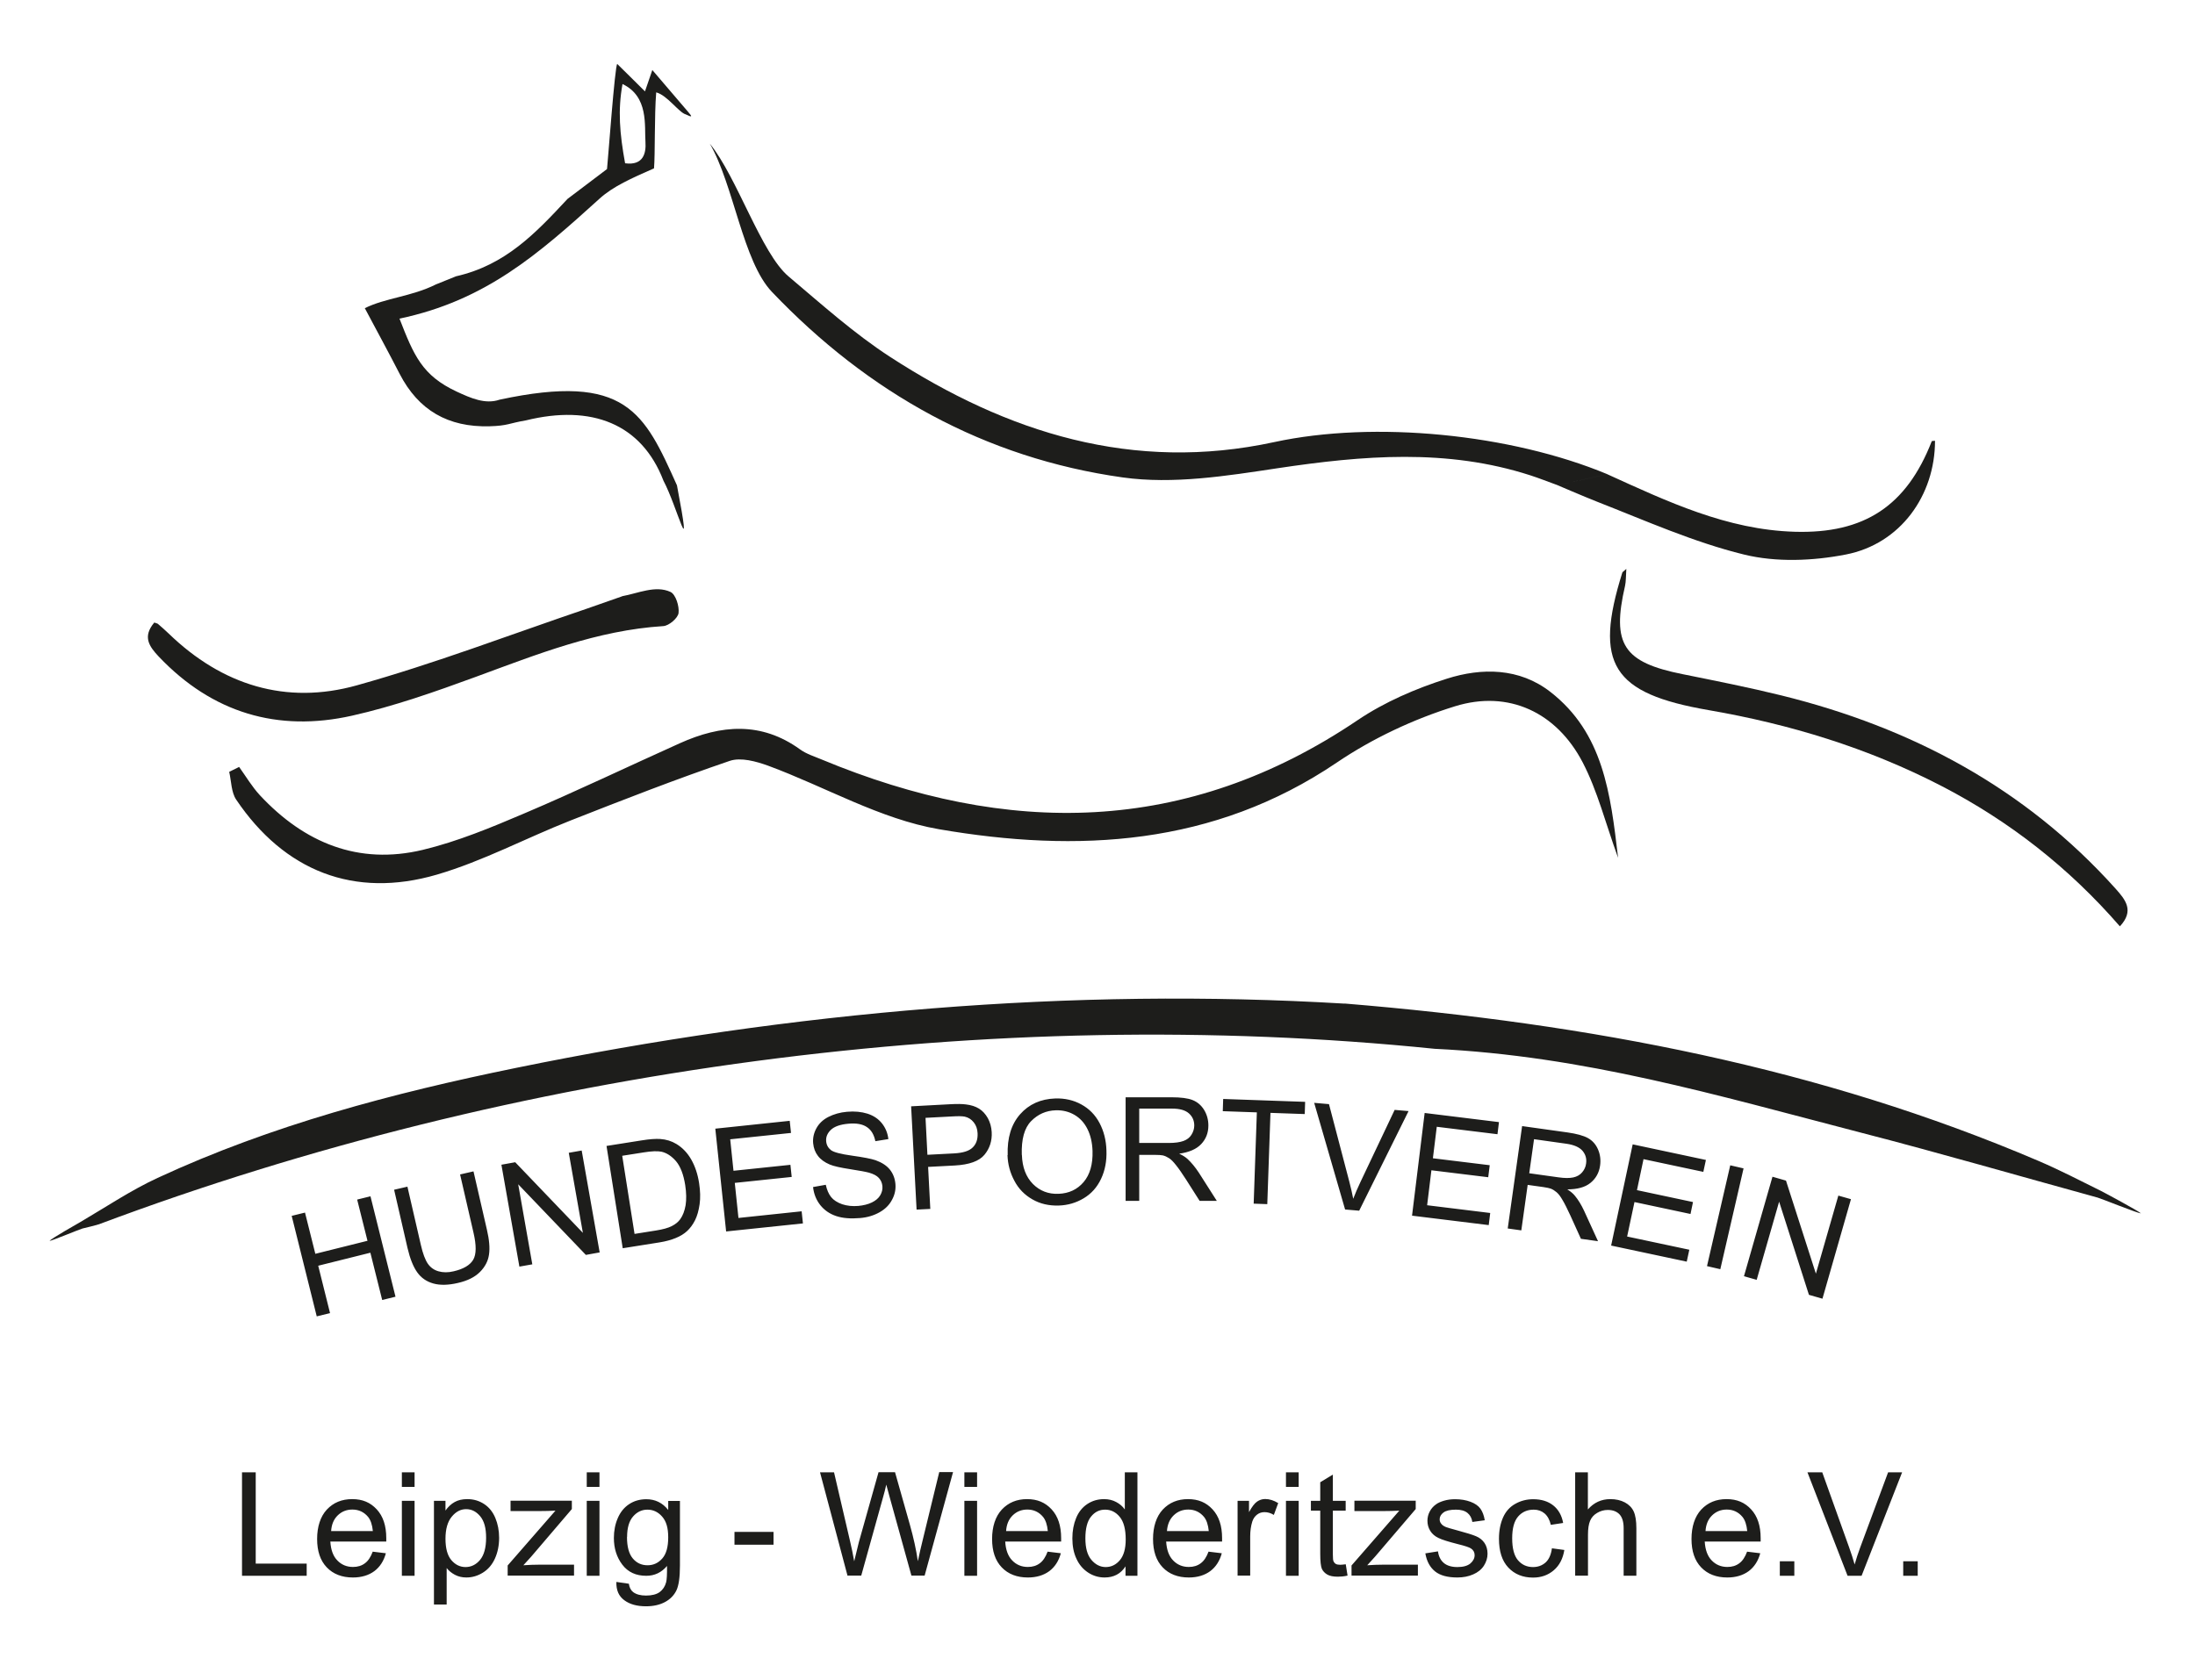
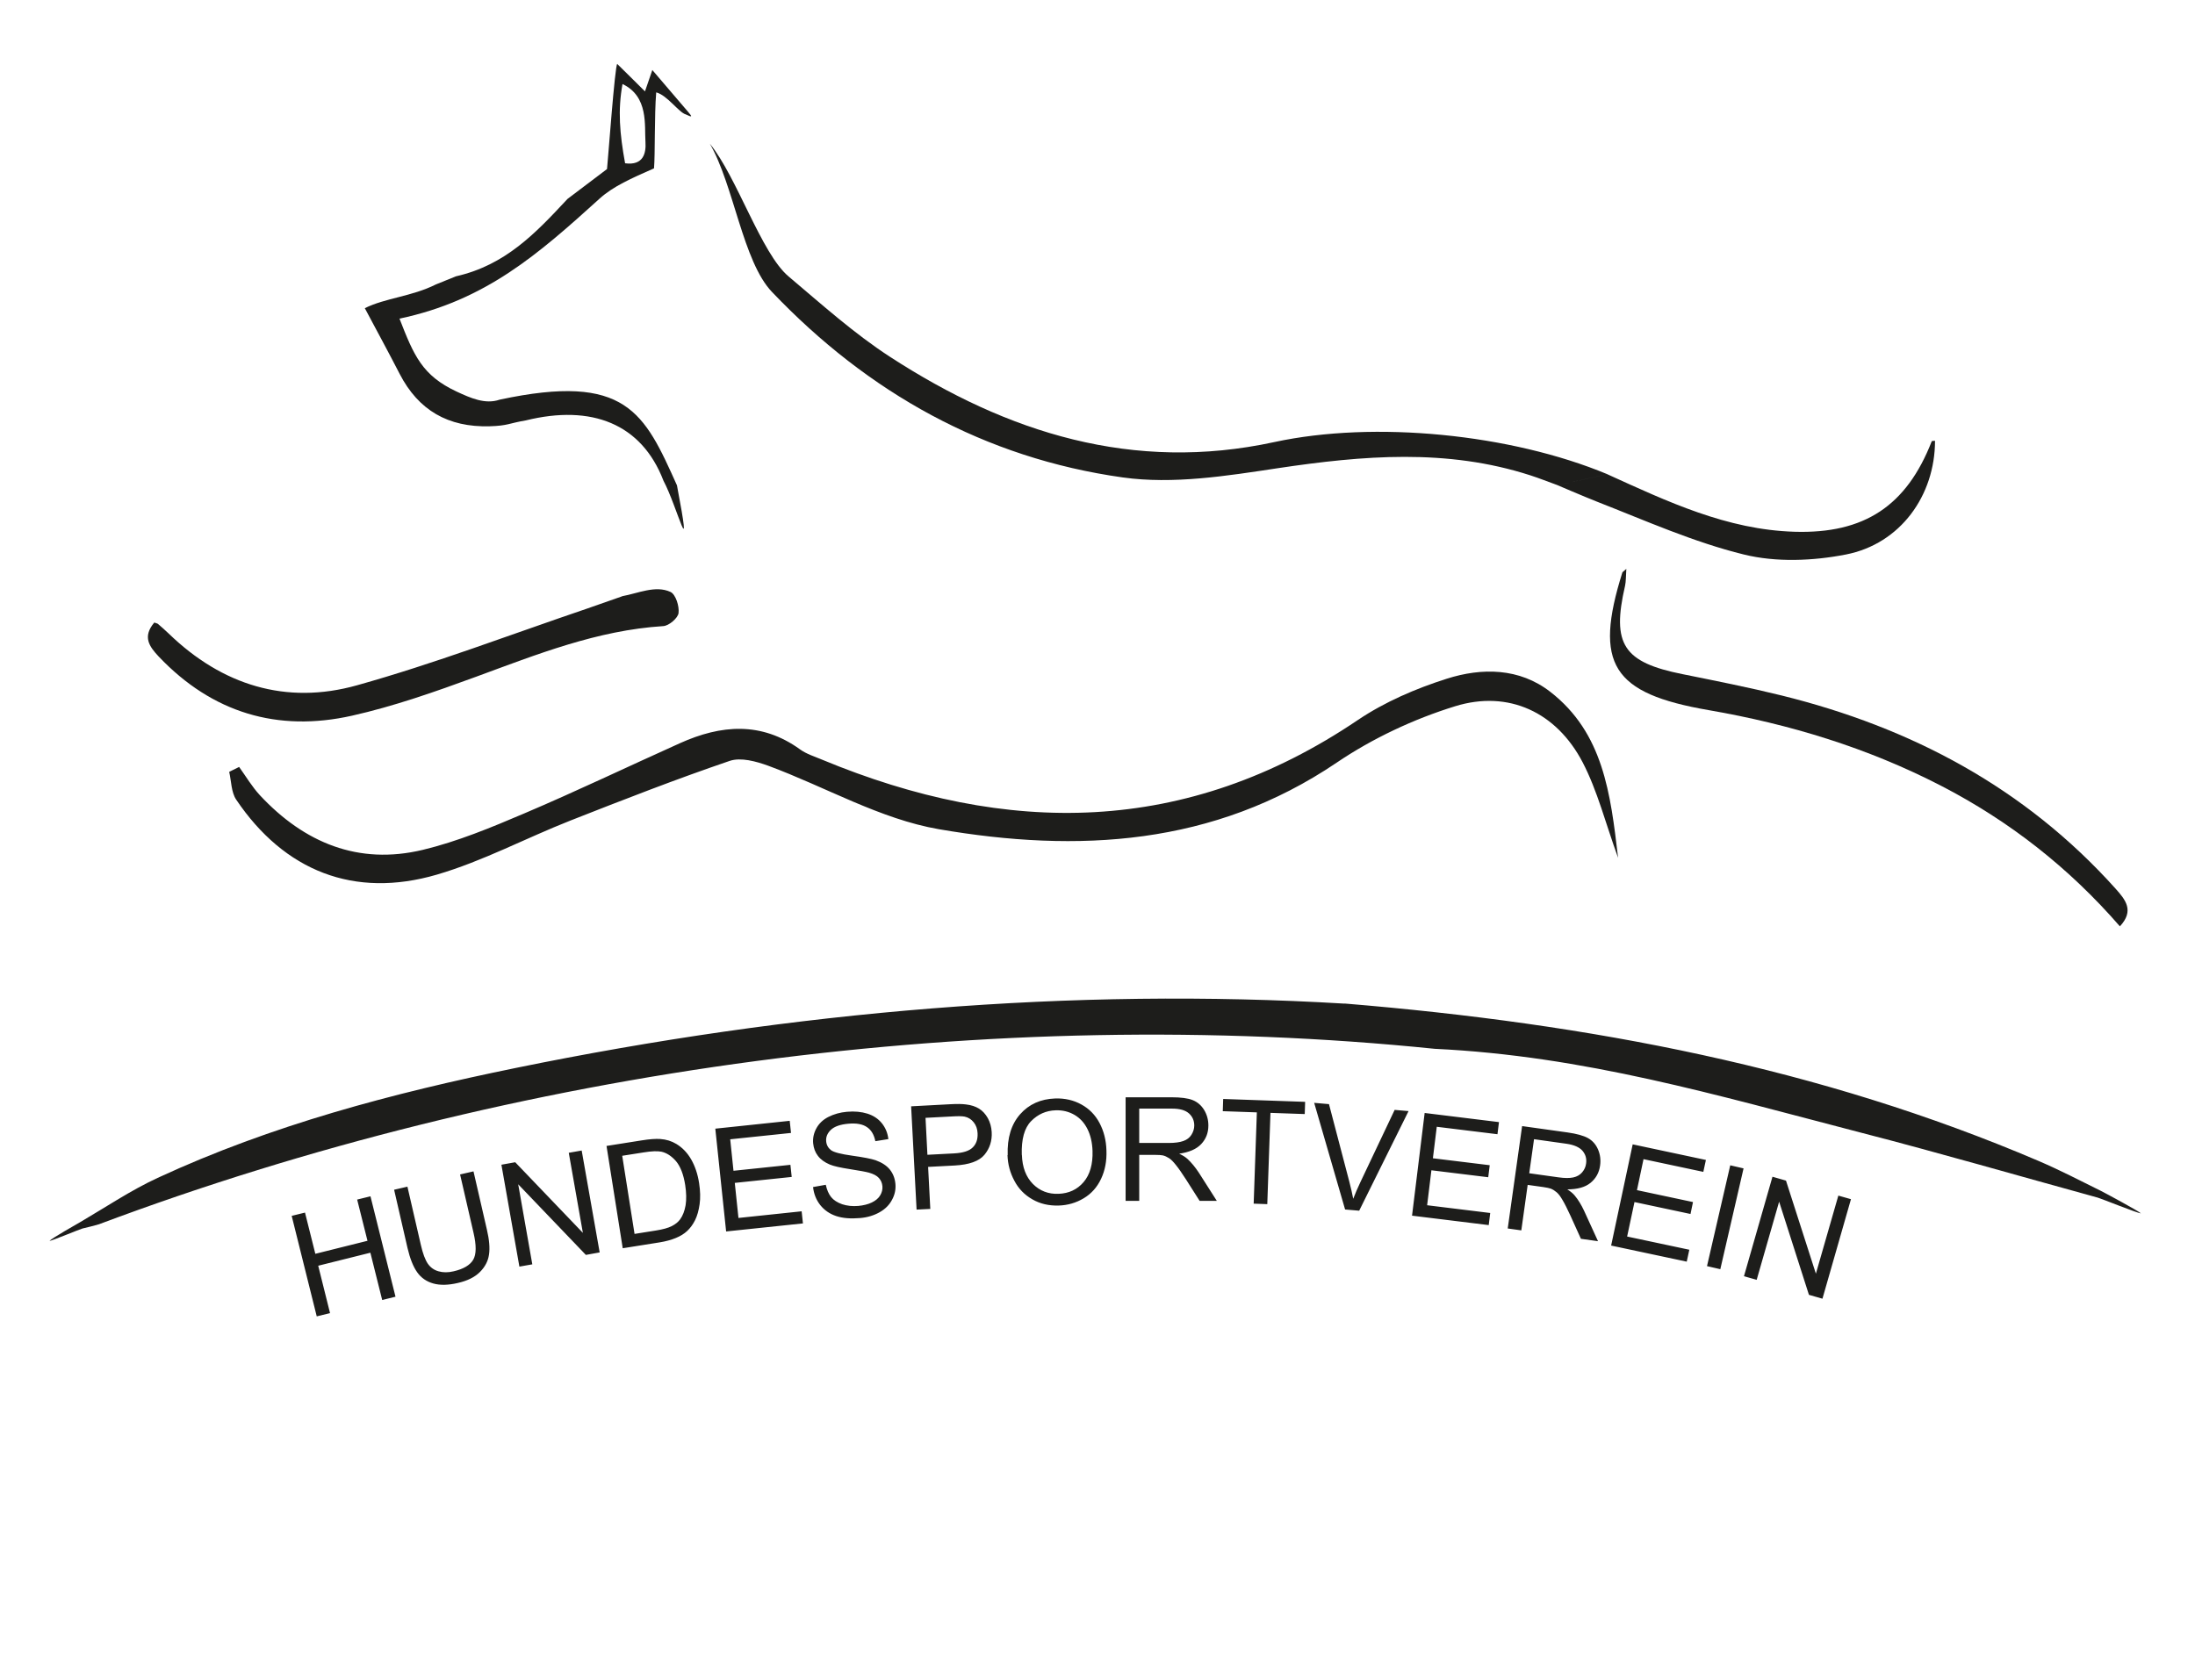
<svg xmlns="http://www.w3.org/2000/svg" id="Ebene_1" version="1.1" viewBox="0 0 220.94 169.19">
  <defs>
    <style>
      .st0, .st1 {
        fill: #1d1d1b;
      }

      .st1 {
        fill-rule: evenodd;
      }
    </style>
  </defs>
  <path class="st1" d="M62.92,16.44c1.86.25,2.12-1.05,2.05-2.12-.11-1.7.33-4.6-2.31-5.86-.48,2.63-.29,4.97.26,7.98h0ZM66.77,48.37c-2.2-5.69-7.2-7.68-13.85-6.04-1.68.28-1.79.54-3.65.59-4.16.11-7.15-1.6-9.05-5.29-1.07-2.08-2.19-4.14-3.5-6.6,2.06-1.03,4.72-1.17,7.15-2.39l2.03-.82c4.98-1.13,8.01-4.34,11.22-7.79l3.98-3.01c.09-.78.8-10.55,1.03-10.58.62.59,2.05,2.04,2.79,2.76.21-.61.4-1.16.74-2.15,1.33,1.56,2.46,2.88,3.59,4.2.47.54.43.58-.22.27-.69-.18-1.86-1.93-2.98-2.22-.19,2.31-.1,6.24-.22,7.65-2.27,1-4.11,1.81-5.47,3.04-6.19,5.61-11.49,10.27-20.15,12.09,1.45,3.73,2.29,5.73,5.76,7.35,1.4.65,2.88,1.31,4.32.81,12.77-2.74,14.56,1.31,17.85,8.63,1.65,8.72.03,2.12-1.37-.49h0Z" />
  <path class="st1" d="M156.79,48.85l5.01-1.1c-9.75-4.06-23.46-5.42-33.53-3.24-14.21,3.08-26.87-.92-38.65-8.56-3.64-2.36-6.92-5.31-10.25-8.12-2.75-2.32-5.19-10.02-7.92-13.36,2.41,4.16,3.32,11.85,6.25,14.92,9.7,10.18,21.43,16.73,35.31,18.68,5.07.71,10.46-.15,15.61-.93,8.56-1.28,17.01-2,25.42.72.9.29,1.85.67,2.74.99l5.01-1.1c6.03,2.74,12.03,5.59,18.85,5.79,7,.21,11.26-2.59,13.8-9.11.02-.05.22-.03.33-.05,0,5.5-3.48,10.38-8.97,11.45-3.32.65-7.03.8-10.27,0-5.05-1.24-9.88-3.4-14.76-5.31-1.32-.52-4-1.67-4-1.67h0ZM62.62,60.04l-3.51,1.23c-7.72,2.62-15.35,5.54-23.18,7.73-7.13,2-13.58-.01-18.95-5.21-.35-.34-.71-.65-1.08-.97-.06-.05-.15-.06-.37-.14-1.21,1.44-.51,2.41.46,3.44,5.37,5.65,11.95,7.62,19.44,5.94,4.23-.95,8.37-2.41,12.46-3.91,6.15-2.26,12.22-4.69,18.87-5.11.57-.03,1.47-.8,1.54-1.31.09-.69-.29-1.89-.81-2.13-1.51-.7-3.26.14-4.87.43h0Z" />
  <path class="st1" d="M23.07,77.71c.22.95.2,2.06.71,2.81,4.84,7.17,11.85,9.98,20.2,7.54,4.61-1.35,8.94-3.67,13.43-5.44,5.31-2.09,10.64-4.17,16.04-6.01,1.12-.38,2.67.05,3.88.49,5.74,2.12,11.26,5.37,17.18,6.39,13.95,2.4,27.64,1.68,40.03-6.7,3.62-2.45,7.75-4.39,11.92-5.68,5.4-1.67,10.22.62,12.84,5.64,1.5,2.88,2.3,6.12,3.57,9.62-.76-6.48-1.49-12.57-6.82-16.71-3.11-2.42-6.89-2.45-10.43-1.32-3.12.99-6.25,2.34-8.95,4.16-17.26,11.66-35.29,11.73-53.94,3.98-.74-.31-1.55-.56-2.19-1.02-3.91-2.83-7.97-2.49-12.1-.63-5.23,2.35-10.4,4.83-15.67,7.07-3.33,1.42-6.72,2.83-10.22,3.67-6.48,1.55-11.92-.71-16.38-5.49-.8-.86-1.41-1.9-2.1-2.86-.33.16-.66.33-.99.49h0Z" />
  <path class="st1" d="M163.7,57.28c-.28.25-.37.3-.4.36-2.89,9.22-1.04,12.18,8.69,13.86,8.16,1.41,16,3.8,23.38,7.61,6.89,3.56,12.89,8.26,18.01,14.16,1.47-1.58.57-2.67-.44-3.8-9.1-10.14-20.55-16.22-33.63-19.45-3.29-.81-6.62-1.47-9.94-2.14-5.96-1.19-7.16-3-5.8-8.89.1-.46.08-.94.13-1.72h0Z" />
  <path class="st1" d="M135.34,101.04c24.8,2.05,47.89,6.47,69.83,15.84,2.15.92,4.23,2,6.33,3.04.32.16,3.73,1.99,4,2.25-.39-.03-3.99-1.49-4.36-1.59-7.94-2.18-15.85-4.48-23.83-6.54-14.61-3.79-27.84-7.72-42.9-8.44-44.64-4.56-92.51,1.93-134.46,17.67-.54.15-1.09.3-1.64.42-.22.05-3.09,1.24-3.32,1.25.15-.23,2.88-1.77,3.1-1.9,2.58-1.51,5.07-3.19,7.77-4.44,11.5-5.33,23.68-8.54,36.04-11.07,27.92-5.72,56.09-8.12,83.43-6.48h0Z" />
-   <path class="st0" d="M31.88,132.53l-2.52-10.11,1.34-.33,1.04,4.15,5.25-1.31-1.04-4.15,1.34-.33,2.52,10.11-1.34.33-1.19-4.76-5.25,1.31,1.19,4.77-1.34.33h0ZM46.31,118.25l1.35-.31,1.35,5.87c.24,1.02.31,1.86.21,2.51-.09.65-.4,1.24-.91,1.75-.52.52-1.26.89-2.24,1.11-.95.22-1.77.24-2.45.05-.68-.19-1.22-.56-1.62-1.12-.4-.56-.73-1.38-.98-2.45l-1.35-5.87,1.34-.31,1.35,5.86c.2.88.44,1.51.7,1.89.26.38.62.64,1.07.77.45.13.97.14,1.54,0,.99-.23,1.64-.62,1.96-1.16.32-.54.33-1.45.03-2.73l-1.35-5.86h0ZM52.28,127.53l-1.81-10.26,1.39-.25,6.81,7.11-1.42-8.06,1.3-.23,1.81,10.26-1.39.25-6.81-7.11,1.42,8.06-1.3.23h0ZM62.68,125.67l-1.63-10.29,3.54-.56c.8-.13,1.42-.17,1.86-.14.61.04,1.15.21,1.63.5.61.37,1.11.89,1.5,1.57.38.67.65,1.46.79,2.38.12.78.14,1.49.05,2.12-.09.63-.24,1.17-.46,1.61-.22.44-.49.8-.79,1.08-.3.28-.68.52-1.15.71-.46.19-1.01.34-1.63.44l-3.71.59h0ZM63.85,124.24l2.2-.35c.68-.11,1.2-.25,1.57-.44.37-.19.64-.41.84-.68.27-.37.45-.85.55-1.42.09-.57.08-1.25-.04-2.03-.17-1.08-.48-1.87-.92-2.4-.45-.52-.94-.84-1.47-.96-.39-.08-.99-.06-1.79.07l-2.16.34,1.24,7.86h0ZM73.09,124l-1.09-10.36,7.49-.79.13,1.22-6.12.64.33,3.17,5.73-.6.13,1.22-5.73.6.37,3.53,6.36-.67.13,1.22-7.73.81h0ZM81.83,119.52l1.29-.23c.11.51.29.93.54,1.24.25.31.63.55,1.11.72.49.16,1.03.22,1.62.17.52-.05.98-.16,1.37-.35.39-.19.67-.43.84-.72.17-.29.25-.59.22-.92-.03-.33-.15-.6-.36-.83-.21-.23-.54-.4-.99-.53-.29-.08-.92-.2-1.89-.35-.97-.15-1.66-.3-2.06-.47-.52-.22-.92-.51-1.19-.87-.28-.36-.43-.78-.48-1.26-.05-.52.06-1.03.32-1.51.26-.48.66-.87,1.21-1.15.55-.28,1.18-.46,1.87-.52.77-.07,1.46,0,2.07.19.61.2,1.09.52,1.45.97.36.45.58.98.65,1.59l-1.31.21c-.13-.65-.41-1.13-.85-1.42-.44-.3-1.05-.41-1.85-.34-.83.07-1.42.28-1.78.62-.35.34-.51.72-.47,1.15.03.37.2.67.48.89.29.22,1,.4,2.14.56,1.14.16,1.92.31,2.36.46.63.23,1.11.54,1.43.94.32.4.51.88.56,1.44.05.55-.06,1.09-.34,1.6-.27.52-.69.94-1.26,1.26-.57.32-1.22.52-1.96.58-.94.08-1.74.02-2.4-.2-.66-.22-1.19-.59-1.6-1.1-.41-.52-.65-1.12-.73-1.82h0ZM92.26,121.8l-.55-10.41,3.93-.21c.69-.04,1.22-.03,1.59.02.52.06.95.2,1.31.42.36.22.65.54.89.96.23.42.36.89.39,1.4.05.88-.2,1.65-.73,2.29-.53.64-1.53,1-3,1.08l-2.67.14.22,4.23-1.38.07h0ZM93.35,116.27l2.69-.14c.89-.05,1.51-.24,1.87-.6.36-.35.52-.83.49-1.43-.02-.44-.15-.8-.39-1.1-.24-.3-.54-.49-.9-.57-.24-.05-.66-.06-1.29-.02l-2.66.14.19,3.72h0ZM101.43,116.3c-.06-1.73.36-3.1,1.25-4.11.89-1.01,2.07-1.54,3.54-1.59.96-.03,1.84.17,2.62.6.79.43,1.4,1.05,1.83,1.86.43.81.67,1.73.7,2.77.04,1.06-.14,2.01-.54,2.86-.4.85-.98,1.5-1.75,1.96-.77.46-1.6.7-2.51.73-.98.03-1.87-.17-2.65-.62-.79-.45-1.4-1.07-1.82-1.88-.43-.8-.66-1.66-.69-2.58h0ZM102.86,116.28c.04,1.26.42,2.23,1.11,2.93.7.7,1.56,1.03,2.58.99,1.04-.04,1.88-.43,2.52-1.18.64-.75.94-1.8.9-3.14-.03-.85-.2-1.58-.51-2.2-.31-.62-.74-1.1-1.31-1.43-.57-.33-1.19-.48-1.88-.46-.98.03-1.8.4-2.48,1.09-.68.69-.99,1.83-.94,3.39h0ZM113.3,120.9v-10.42h4.62c.93,0,1.64.09,2.12.28.48.19.87.52,1.16.99.29.48.43,1,.43,1.57,0,.74-.24,1.36-.72,1.87-.48.51-1.22.83-2.22.97.37.17.64.35.83.52.4.37.78.83,1.15,1.39l1.81,2.84h-1.73l-1.38-2.17c-.4-.62-.73-1.1-1-1.43-.26-.33-.49-.57-.7-.7-.21-.13-.41-.23-.63-.28-.16-.03-.41-.05-.77-.05h-1.6v4.63h-1.38ZM114.67,115.08h2.97c.63,0,1.12-.07,1.48-.2.36-.13.63-.34.81-.63.18-.29.28-.6.28-.93,0-.49-.18-.9-.54-1.22-.36-.32-.92-.48-1.7-.48h-3.3v3.45h0ZM126.19,121.19l.32-9.19-3.43-.12.04-1.23,8.25.29-.04,1.23-3.45-.12-.32,9.19-1.38-.05h0ZM135.39,121.77l-3.11-10.73,1.49.13,2.04,7.78c.16.62.3,1.21.4,1.75.21-.55.45-1.1.71-1.65l3.46-7.3,1.4.12-4.97,10.03-1.41-.12h0ZM142.13,122.4l1.27-10.34,7.48.92-.15,1.22-6.11-.75-.39,3.17,5.72.7-.15,1.21-5.72-.7-.43,3.52,6.35.78-.15,1.22-7.72-.95h0ZM151.76,123.7l1.45-10.32,4.57.64c.92.13,1.61.32,2.06.57.45.25.79.63,1.01,1.14.22.51.29,1.05.21,1.62-.1.73-.43,1.31-.97,1.75-.54.44-1.32.65-2.33.65.34.22.59.43.75.63.35.42.66.93.94,1.53l1.4,3.06-1.72-.24-1.06-2.34c-.31-.67-.57-1.2-.79-1.56-.21-.37-.41-.63-.6-.79-.19-.16-.38-.28-.58-.36-.15-.05-.4-.11-.75-.16l-1.58-.22-.64,4.58-1.36-.19h0ZM153.93,118.13l2.94.41c.62.09,1.12.09,1.49.01.37-.08.67-.25.89-.51.22-.26.36-.55.4-.89.07-.49-.05-.91-.36-1.28-.31-.36-.85-.6-1.61-.71l-3.27-.46-.48,3.41h0ZM162.17,125.41l2.17-10.19,7.37,1.57-.26,1.2-6.02-1.28-.66,3.12,5.64,1.2-.25,1.2-5.64-1.2-.74,3.47,6.26,1.33-.26,1.2-7.61-1.62h0ZM171.82,127.48l2.34-10.15,1.34.31-2.34,10.15-1.34-.31h0ZM175.54,128.5l2.87-10.02,1.36.39,3.01,9.37,2.26-7.86,1.27.36-2.87,10.02-1.36-.39-3-9.38-2.26,7.87-1.27-.36h0Z" />
-   <path class="st0" d="M24.36,158.66v-10.42h1.38v9.19h5.13v1.23h-6.51ZM37.52,156.23l1.32.16c-.21.77-.59,1.37-1.16,1.8-.57.42-1.29.64-2.16.64-1.1,0-1.98-.34-2.63-1.02-.65-.68-.97-1.63-.97-2.86s.33-2.26.98-2.96c.66-.7,1.5-1.05,2.55-1.05s1.83.34,2.47,1.03c.64.69.96,1.65.96,2.9,0,.08,0,.19,0,.34h-5.63c.05.83.28,1.47.7,1.9.42.44.95.66,1.58.66.47,0,.87-.12,1.2-.37.33-.24.59-.64.79-1.18h0ZM33.32,154.16h4.21c-.06-.63-.22-1.11-.48-1.43-.41-.49-.94-.74-1.58-.74-.59,0-1.08.2-1.48.59-.4.39-.62.92-.66,1.58h0ZM40.45,149.71v-1.47h1.28v1.47h-1.28ZM40.45,158.66v-7.55h1.28v7.55h-1.28ZM43.68,161.55v-10.44h1.16v.98c.27-.38.58-.67.93-.86.34-.19.76-.29,1.26-.29.65,0,1.21.17,1.71.5.5.33.87.8,1.12,1.4.25.6.38,1.27.38,1.99,0,.77-.14,1.47-.42,2.09-.28.62-.68,1.09-1.21,1.42-.53.33-1.08.49-1.67.49-.43,0-.81-.09-1.15-.27-.34-.18-.62-.41-.83-.68v3.67h-1.28ZM44.84,154.93c0,.97.2,1.69.59,2.15.39.46.87.7,1.43.7s1.06-.24,1.46-.72c.4-.48.61-1.23.61-2.23s-.2-1.68-.59-2.16c-.4-.48-.87-.72-1.42-.72s-1.03.25-1.45.76c-.42.51-.63,1.25-.63,2.22h0ZM51.1,158.66v-1.04l4.81-5.52c-.55.03-1.03.04-1.44.04h-3.08v-1.04h6.17v.84l-4.09,4.79-.79.87c.57-.04,1.11-.06,1.61-.06h3.49v1.1h-6.68ZM59.06,149.71v-1.47h1.28v1.47h-1.28ZM59.06,158.66v-7.55h1.28v7.55h-1.28ZM62.06,159.28l1.24.18c.05.38.2.66.43.84.32.24.75.35,1.3.35.59,0,1.05-.12,1.37-.35.32-.24.54-.57.65-.99.07-.26.1-.81.09-1.64-.56.66-1.25.99-2.09.99-1.04,0-1.84-.37-2.41-1.12-.57-.75-.85-1.65-.85-2.69,0-.72.13-1.39.39-1.99.26-.61.64-1.08,1.14-1.41.49-.33,1.08-.5,1.74-.5.89,0,1.63.36,2.2,1.08v-.91h1.18v6.52c0,1.17-.12,2.01-.36,2.5-.24.49-.62.88-1.14,1.16-.52.28-1.16.43-1.92.43-.9,0-1.63-.2-2.18-.61-.56-.41-.82-1.01-.8-1.83h0ZM63.11,154.75c0,.99.2,1.71.59,2.17.39.46.89.68,1.48.68s1.08-.23,1.48-.68c.4-.45.6-1.16.6-2.13s-.2-1.62-.61-2.09c-.41-.47-.91-.7-1.48-.7s-1.05.23-1.45.69c-.4.46-.6,1.15-.6,2.06h0ZM73.93,155.53v-1.29h3.93v1.29h-3.93ZM85.31,158.66l-2.77-10.42h1.41l1.59,6.83c.17.72.32,1.43.44,2.13.27-1.11.42-1.75.47-1.93l1.98-7.04h1.66l1.49,5.27c.37,1.31.64,2.54.81,3.69.13-.66.31-1.41.52-2.27l1.63-6.7h1.39l-2.86,10.42h-1.33l-2.2-7.94c-.18-.66-.29-1.07-.33-1.22-.11.48-.21.89-.31,1.22l-2.21,7.94h-1.41ZM97.07,149.71v-1.47h1.28v1.47h-1.28ZM97.07,158.66v-7.55h1.28v7.55h-1.28ZM105.46,156.23l1.32.16c-.21.77-.59,1.37-1.16,1.8-.57.42-1.29.64-2.16.64-1.1,0-1.98-.34-2.63-1.02-.65-.68-.97-1.63-.97-2.86s.33-2.26.98-2.96c.66-.7,1.5-1.05,2.54-1.05s1.83.34,2.47,1.03c.64.69.96,1.65.96,2.9,0,.08,0,.19,0,.34h-5.63c.05.83.28,1.47.7,1.9.42.44.95.66,1.58.66.47,0,.87-.12,1.2-.37.33-.24.59-.64.79-1.18h0ZM101.26,154.16h4.21c-.06-.63-.22-1.11-.48-1.43-.41-.49-.94-.74-1.58-.74-.59,0-1.08.2-1.48.59-.4.39-.62.92-.66,1.58h0ZM113.29,158.66v-.95c-.48.75-1.18,1.12-2.11,1.12-.6,0-1.16-.17-1.66-.5-.5-.33-.9-.79-1.17-1.39-.28-.59-.41-1.28-.41-2.05s.13-1.44.38-2.05c.25-.61.63-1.08,1.13-1.41.5-.33,1.06-.49,1.69-.49.45,0,.86.1,1.21.29.36.19.65.44.87.75v-3.74h1.27v10.42h-1.19ZM109.25,154.89c0,.97.2,1.69.61,2.17.41.48.89.72,1.44.72s1.03-.23,1.42-.69c.39-.46.59-1.16.59-2.09,0-1.03-.2-1.79-.6-2.27-.4-.49-.89-.73-1.47-.73s-1.04.23-1.42.7c-.38.46-.57,1.2-.57,2.2h0ZM121.66,156.23l1.32.16c-.21.77-.59,1.37-1.16,1.8-.57.42-1.29.64-2.16.64-1.1,0-1.98-.34-2.63-1.02-.65-.68-.97-1.63-.97-2.86s.33-2.26.98-2.96c.66-.7,1.5-1.05,2.54-1.05s1.83.34,2.47,1.03c.64.69.96,1.65.96,2.9,0,.08,0,.19,0,.34h-5.63c.05.83.28,1.47.7,1.9.42.44.95.66,1.58.66.47,0,.87-.12,1.2-.37.33-.24.59-.64.79-1.18h0ZM117.46,154.16h4.21c-.06-.63-.22-1.11-.48-1.43-.41-.49-.94-.74-1.58-.74-.59,0-1.08.2-1.48.59-.4.39-.62.92-.67,1.58h0ZM124.57,158.66v-7.55h1.15v1.14c.29-.53.56-.89.81-1.06.25-.17.52-.26.82-.26.43,0,.87.14,1.31.41l-.44,1.19c-.31-.19-.62-.28-.94-.28-.28,0-.53.08-.75.25-.22.17-.38.4-.48.7-.14.45-.21.95-.21,1.49v3.95h-1.28ZM129.44,149.71v-1.47h1.28v1.47h-1.28ZM129.44,158.66v-7.55h1.28v7.55h-1.28ZM135.46,157.51l.18,1.13c-.36.08-.68.11-.97.11-.47,0-.83-.07-1.08-.22-.25-.15-.43-.34-.54-.58-.1-.24-.16-.74-.16-1.51v-4.34h-.94v-.99h.94v-1.87l1.27-.77v2.64h1.29v.99h-1.29v4.41c0,.37.02.6.07.7.05.1.12.19.22.25.1.06.25.09.44.09.14,0,.33-.02.56-.05h0ZM136.04,158.66v-1.04l4.81-5.52c-.55.03-1.03.04-1.44.04h-3.08v-1.04h6.17v.84l-4.09,4.79-.79.87c.57-.04,1.11-.06,1.61-.06h3.49v1.1h-6.68ZM143.48,156.4l1.26-.2c.07.51.27.9.59,1.17.32.27.78.41,1.36.41s1.02-.12,1.31-.36c.28-.24.43-.52.43-.84,0-.29-.13-.52-.38-.68-.17-.11-.61-.26-1.31-.43-.94-.24-1.59-.44-1.95-.62-.36-.17-.64-.41-.83-.72-.19-.31-.28-.64-.28-1.01,0-.34.08-.65.23-.93.15-.29.36-.53.63-.72.2-.15.47-.27.81-.37.34-.1.71-.15,1.11-.15.59,0,1.11.09,1.56.26.45.17.78.4.99.69.21.29.36.68.44,1.17l-1.25.17c-.06-.39-.22-.69-.49-.91-.27-.22-.66-.33-1.16-.33-.59,0-1.01.1-1.26.29-.25.19-.38.42-.38.68,0,.17.05.32.16.45.1.14.27.25.49.34.13.05.5.16,1.13.33.9.24,1.54.44,1.89.59.36.15.64.38.84.67s.31.66.31,1.09-.13.83-.37,1.21c-.25.38-.61.67-1.08.87-.47.21-1,.31-1.59.31-.98,0-1.73-.2-2.24-.61-.51-.41-.84-1.01-.98-1.81h0ZM156.2,155.89l1.26.17c-.14.87-.49,1.55-1.06,2.04-.57.49-1.26.74-2.09.74-1.03,0-1.86-.34-2.49-1.01-.63-.67-.94-1.64-.94-2.9,0-.82.14-1.53.41-2.14.27-.61.68-1.07,1.24-1.38.55-.31,1.15-.46,1.8-.46.82,0,1.49.21,2.01.62.52.41.86,1,1,1.77l-1.24.19c-.12-.51-.33-.89-.63-1.15-.3-.25-.66-.38-1.09-.38-.65,0-1.17.23-1.57.69-.4.46-.6,1.19-.6,2.19s.19,1.75.58,2.21c.39.46.9.69,1.52.69.5,0,.92-.16,1.26-.46.34-.31.55-.78.64-1.42h0ZM158.55,158.66v-10.42h1.28v3.74c.6-.69,1.35-1.04,2.26-1.04.56,0,1.04.11,1.46.33.41.22.71.52.89.91.18.39.27.95.27,1.69v4.78h-1.28v-4.78c0-.64-.14-1.1-.42-1.4-.28-.29-.67-.44-1.18-.44-.38,0-.74.1-1.07.3-.34.2-.57.46-.71.8-.14.33-.21.8-.21,1.39v4.13h-1.28ZM175.86,156.23l1.32.16c-.21.77-.59,1.37-1.16,1.8-.57.42-1.29.64-2.16.64-1.1,0-1.98-.34-2.63-1.02-.65-.68-.97-1.63-.97-2.86s.33-2.26.98-2.96c.66-.7,1.5-1.05,2.55-1.05s1.83.34,2.47,1.03c.64.69.96,1.65.96,2.9,0,.08,0,.19,0,.34h-5.63c.05.83.28,1.47.7,1.9.42.44.95.66,1.58.66.47,0,.87-.12,1.2-.37.33-.24.59-.64.79-1.18h0ZM171.66,154.16h4.21c-.06-.63-.22-1.11-.48-1.43-.41-.49-.94-.74-1.58-.74-.59,0-1.08.2-1.48.59-.4.39-.62.92-.66,1.58h0ZM179.15,158.66v-1.46h1.46v1.46h-1.46ZM185.97,158.66l-4.04-10.42h1.49l2.71,7.57c.22.61.4,1.18.55,1.71.16-.57.35-1.14.56-1.71l2.81-7.57h1.41l-4.08,10.42h-1.41ZM191.57,158.66v-1.46h1.46v1.46h-1.46Z" />
+   <path class="st0" d="M31.88,132.53l-2.52-10.11,1.34-.33,1.04,4.15,5.25-1.31-1.04-4.15,1.34-.33,2.52,10.11-1.34.33-1.19-4.76-5.25,1.31,1.19,4.77-1.34.33h0ZM46.31,118.25l1.35-.31,1.35,5.87c.24,1.02.31,1.86.21,2.51-.09.65-.4,1.24-.91,1.75-.52.52-1.26.89-2.24,1.11-.95.22-1.77.24-2.45.05-.68-.19-1.22-.56-1.62-1.12-.4-.56-.73-1.38-.98-2.45l-1.35-5.87,1.34-.31,1.35,5.86c.2.88.44,1.51.7,1.89.26.38.62.64,1.07.77.45.13.97.14,1.54,0,.99-.23,1.64-.62,1.96-1.16.32-.54.33-1.45.03-2.73l-1.35-5.86h0ZM52.28,127.53l-1.81-10.26,1.39-.25,6.81,7.11-1.42-8.06,1.3-.23,1.81,10.26-1.39.25-6.81-7.11,1.42,8.06-1.3.23h0ZM62.68,125.67l-1.63-10.29,3.54-.56c.8-.13,1.42-.17,1.86-.14.61.04,1.15.21,1.63.5.61.37,1.11.89,1.5,1.57.38.67.65,1.46.79,2.38.12.78.14,1.49.05,2.12-.09.63-.24,1.17-.46,1.61-.22.44-.49.8-.79,1.08-.3.28-.68.52-1.15.71-.46.19-1.01.34-1.63.44l-3.71.59h0ZM63.85,124.24l2.2-.35c.68-.11,1.2-.25,1.57-.44.37-.19.64-.41.84-.68.27-.37.45-.85.55-1.42.09-.57.08-1.25-.04-2.03-.17-1.08-.48-1.87-.92-2.4-.45-.52-.94-.84-1.47-.96-.39-.08-.99-.06-1.79.07l-2.16.34,1.24,7.86h0ZM73.09,124l-1.09-10.36,7.49-.79.13,1.22-6.12.64.33,3.17,5.73-.6.13,1.22-5.73.6.37,3.53,6.36-.67.13,1.22-7.73.81h0ZM81.83,119.52l1.29-.23c.11.51.29.93.54,1.24.25.31.63.55,1.11.72.49.16,1.03.22,1.62.17.52-.05.98-.16,1.37-.35.39-.19.67-.43.84-.72.17-.29.25-.59.22-.92-.03-.33-.15-.6-.36-.83-.21-.23-.54-.4-.99-.53-.29-.08-.92-.2-1.89-.35-.97-.15-1.66-.3-2.06-.47-.52-.22-.92-.51-1.19-.87-.28-.36-.43-.78-.48-1.26-.05-.52.06-1.03.32-1.51.26-.48.66-.87,1.21-1.15.55-.28,1.18-.46,1.87-.52.77-.07,1.46,0,2.07.19.61.2,1.09.52,1.45.97.36.45.58.98.65,1.59l-1.31.21c-.13-.65-.41-1.13-.85-1.42-.44-.3-1.05-.41-1.85-.34-.83.07-1.42.28-1.78.62-.35.34-.51.72-.47,1.15.03.37.2.67.48.89.29.22,1,.4,2.14.56,1.14.16,1.92.31,2.36.46.63.23,1.11.54,1.43.94.32.4.51.88.56,1.44.05.55-.06,1.09-.34,1.6-.27.52-.69.94-1.26,1.26-.57.32-1.22.52-1.96.58-.94.08-1.74.02-2.4-.2-.66-.22-1.19-.59-1.6-1.1-.41-.52-.65-1.12-.73-1.82h0ZM92.26,121.8l-.55-10.41,3.93-.21c.69-.04,1.22-.03,1.59.02.52.06.95.2,1.31.42.36.22.65.54.89.96.23.42.36.89.39,1.4.05.88-.2,1.65-.73,2.29-.53.64-1.53,1-3,1.08l-2.67.14.22,4.23-1.38.07h0M93.35,116.27l2.69-.14c.89-.05,1.51-.24,1.87-.6.36-.35.52-.83.49-1.43-.02-.44-.15-.8-.39-1.1-.24-.3-.54-.49-.9-.57-.24-.05-.66-.06-1.29-.02l-2.66.14.19,3.72h0ZM101.43,116.3c-.06-1.73.36-3.1,1.25-4.11.89-1.01,2.07-1.54,3.54-1.59.96-.03,1.84.17,2.62.6.79.43,1.4,1.05,1.83,1.86.43.81.67,1.73.7,2.77.04,1.06-.14,2.01-.54,2.86-.4.85-.98,1.5-1.75,1.96-.77.46-1.6.7-2.51.73-.98.03-1.87-.17-2.65-.62-.79-.45-1.4-1.07-1.82-1.88-.43-.8-.66-1.66-.69-2.58h0ZM102.86,116.28c.04,1.26.42,2.23,1.11,2.93.7.7,1.56,1.03,2.58.99,1.04-.04,1.88-.43,2.52-1.18.64-.75.94-1.8.9-3.14-.03-.85-.2-1.58-.51-2.2-.31-.62-.74-1.1-1.31-1.43-.57-.33-1.19-.48-1.88-.46-.98.03-1.8.4-2.48,1.09-.68.69-.99,1.83-.94,3.39h0ZM113.3,120.9v-10.42h4.62c.93,0,1.64.09,2.12.28.48.19.87.52,1.16.99.29.48.43,1,.43,1.57,0,.74-.24,1.36-.72,1.87-.48.51-1.22.83-2.22.97.37.17.64.35.83.52.4.37.78.83,1.15,1.39l1.81,2.84h-1.73l-1.38-2.17c-.4-.62-.73-1.1-1-1.43-.26-.33-.49-.57-.7-.7-.21-.13-.41-.23-.63-.28-.16-.03-.41-.05-.77-.05h-1.6v4.63h-1.38ZM114.67,115.08h2.97c.63,0,1.12-.07,1.48-.2.36-.13.63-.34.81-.63.18-.29.28-.6.28-.93,0-.49-.18-.9-.54-1.22-.36-.32-.92-.48-1.7-.48h-3.3v3.45h0ZM126.19,121.19l.32-9.19-3.43-.12.04-1.23,8.25.29-.04,1.23-3.45-.12-.32,9.19-1.38-.05h0ZM135.39,121.77l-3.11-10.73,1.49.13,2.04,7.78c.16.62.3,1.21.4,1.75.21-.55.45-1.1.71-1.65l3.46-7.3,1.4.12-4.97,10.03-1.41-.12h0ZM142.13,122.4l1.27-10.34,7.48.92-.15,1.22-6.11-.75-.39,3.17,5.72.7-.15,1.21-5.72-.7-.43,3.52,6.35.78-.15,1.22-7.72-.95h0ZM151.76,123.7l1.45-10.32,4.57.64c.92.13,1.61.32,2.06.57.45.25.79.63,1.01,1.14.22.51.29,1.05.21,1.62-.1.73-.43,1.31-.97,1.75-.54.44-1.32.65-2.33.65.34.22.59.43.75.63.35.42.66.93.94,1.53l1.4,3.06-1.72-.24-1.06-2.34c-.31-.67-.57-1.2-.79-1.56-.21-.37-.41-.63-.6-.79-.19-.16-.38-.28-.58-.36-.15-.05-.4-.11-.75-.16l-1.58-.22-.64,4.58-1.36-.19h0ZM153.93,118.13l2.94.41c.62.09,1.12.09,1.49.01.37-.08.67-.25.89-.51.22-.26.36-.55.4-.89.07-.49-.05-.91-.36-1.28-.31-.36-.85-.6-1.61-.71l-3.27-.46-.48,3.41h0ZM162.17,125.41l2.17-10.19,7.37,1.57-.26,1.2-6.02-1.28-.66,3.12,5.64,1.2-.25,1.2-5.64-1.2-.74,3.47,6.26,1.33-.26,1.2-7.61-1.62h0ZM171.82,127.48l2.34-10.15,1.34.31-2.34,10.15-1.34-.31h0ZM175.54,128.5l2.87-10.02,1.36.39,3.01,9.37,2.26-7.86,1.27.36-2.87,10.02-1.36-.39-3-9.38-2.26,7.87-1.27-.36h0Z" />
</svg>